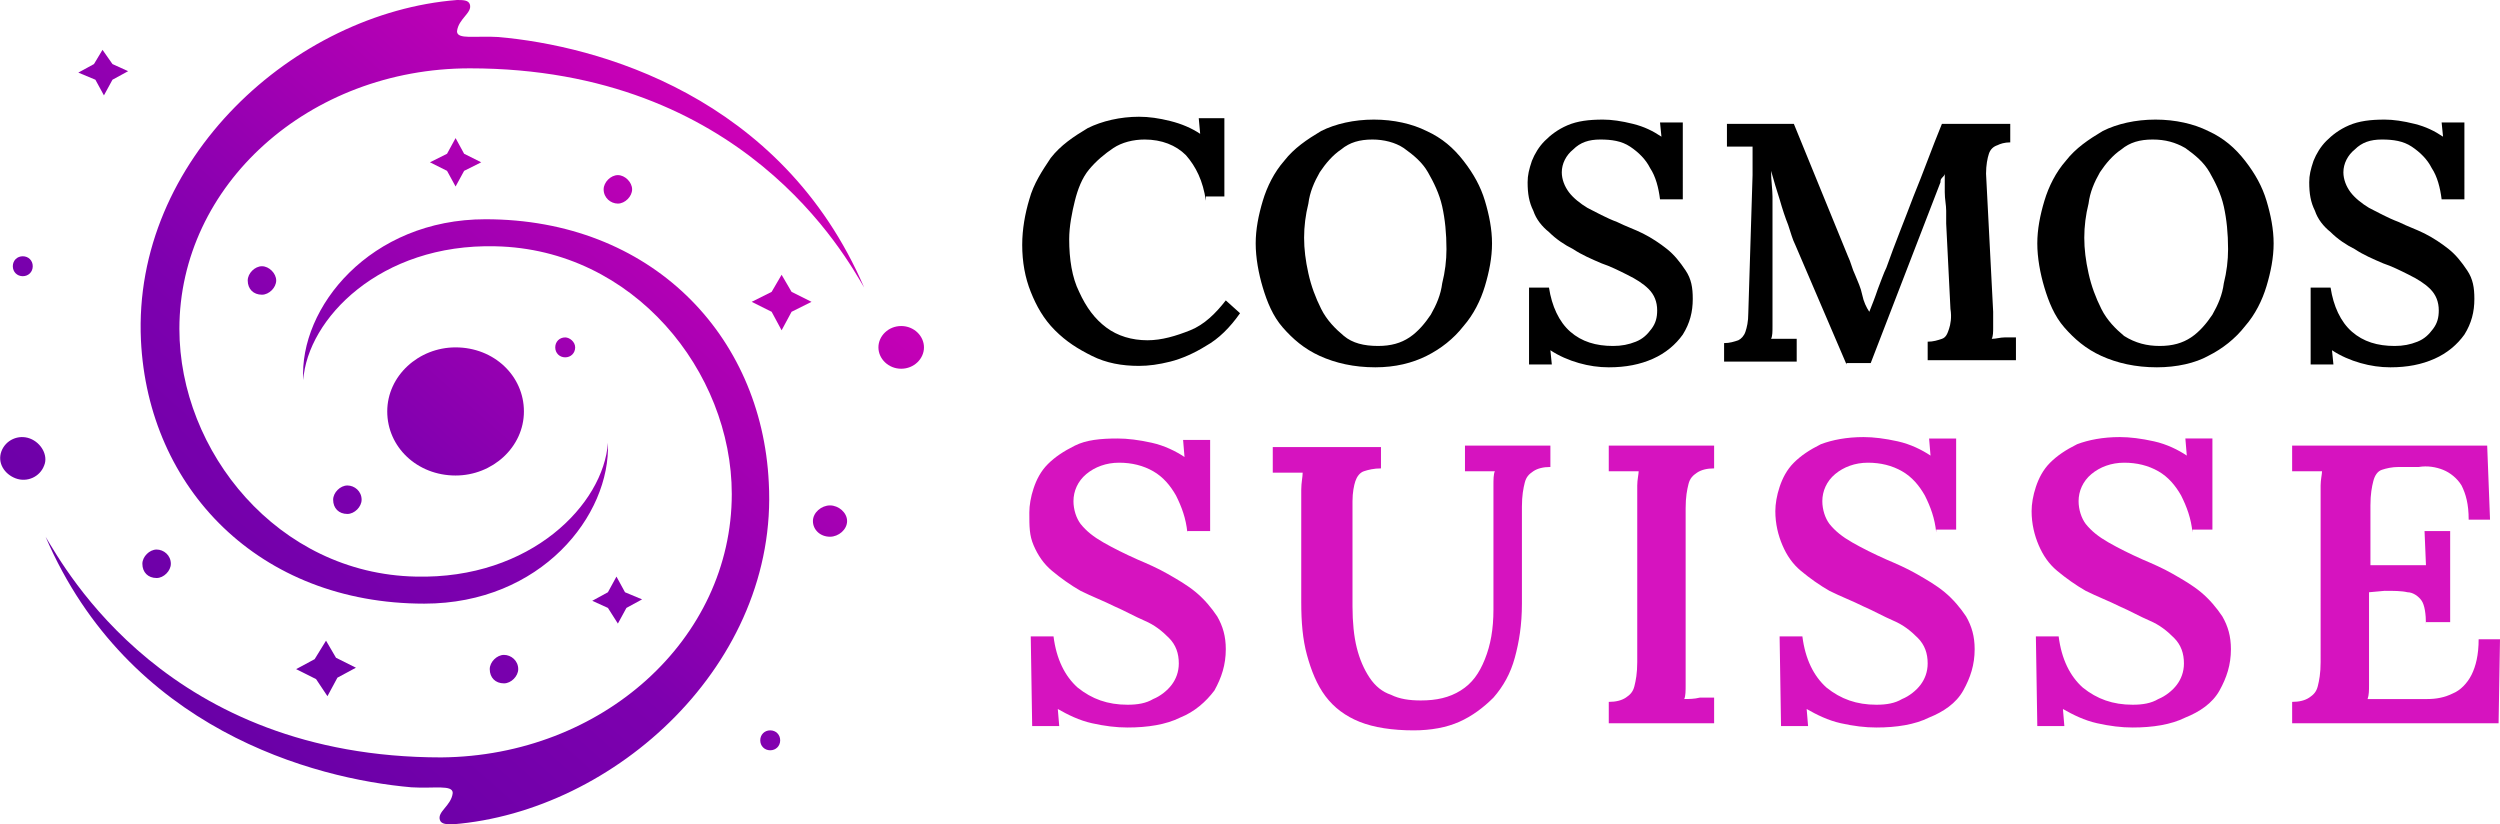
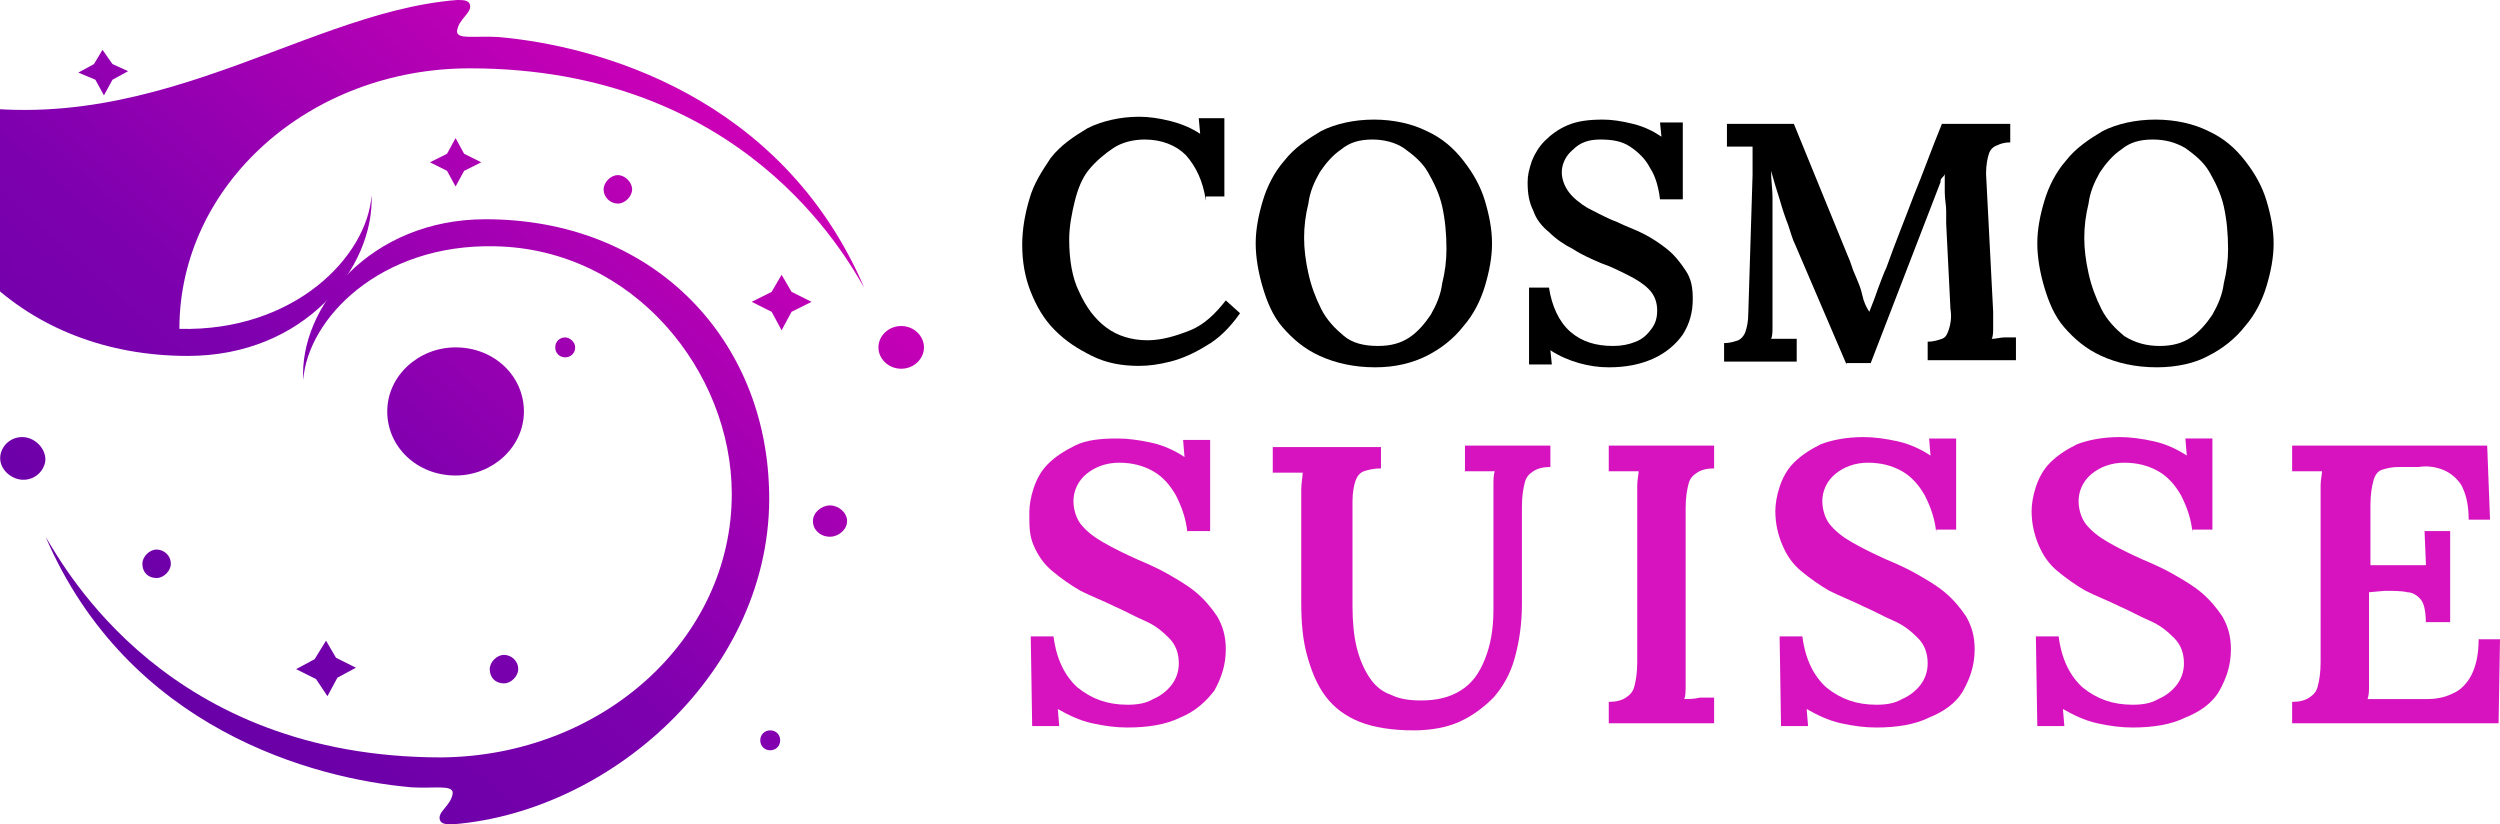
<svg xmlns="http://www.w3.org/2000/svg" version="1.1" id="Layer_1" x="0px" y="0px" width="175.6px" height="57.9px" viewBox="0 0 175.6 57.9" style="enable-background:new 0 0 175.6 57.9;" xml:space="preserve">
  <style type="text/css">
	.st0{fill:url(#SVGID_1_);}
	.st1{fill:url(#SVGID_2_);}
	.st2{fill:url(#SVGID_3_);}
	.st3{fill:url(#SVGID_4_);}
	.st4{fill:url(#SVGID_5_);}
	.st5{fill:url(#SVGID_6_);}
	.st6{fill:url(#SVGID_7_);}
	.st7{fill:url(#SVGID_8_);}
	.st8{fill:url(#SVGID_9_);}
	.st9{fill:url(#SVGID_10_);}
	.st10{fill:url(#SVGID_11_);}
	.st11{fill:url(#SVGID_12_);}
	.st12{fill:url(#SVGID_13_);}
	.st13{fill:url(#SVGID_14_);}
	.st14{fill:url(#SVGID_15_);}
	.st15{fill:url(#SVGID_16_);}
	.st16{fill:url(#SVGID_17_);}
	.st17{fill:url(#SVGID_18_);}
	.st18{fill:url(#SVGID_19_);}
	.st19{fill:#D613BF;}
</style>
  <g>
    <linearGradient id="SVGID_1_" gradientUnits="userSpaceOnUse" x1="73.34" y1="-25.328" x2="-0.756" y2="58.361">
      <stop offset="0" style="stop-color:#FFA1FF" />
      <stop offset="0.337" style="stop-color:#D100B7" />
      <stop offset="0.661" style="stop-color:#7E00AF" />
      <stop offset="1" style="stop-color:#5A00A1" />
    </linearGradient>
-     <path class="st0" d="M12.6,23.1c0,8.6,6.9,17.2,16.6,17.4c8.1,0.2,13.2-5.1,13.5-9.4c0.2,5.1-4.7,11.3-12.9,11.3   c-11.6,0-19.4-8.1-19.9-18.5C9.3,11.2,20.7,0.9,32.1,0c0.4,0,0.8,0,0.9,0.3c0.2,0.6-0.8,1-0.9,1.9c0,0.6,1.3,0.3,2.9,0.4   c6.9,0.6,19.9,4.1,25.7,17.6C59.4,18,52.2,4.8,33,4.8C21.7,4.8,12.6,13,12.6,23.1z" />
+     <path class="st0" d="M12.6,23.1c8.1,0.2,13.2-5.1,13.5-9.4c0.2,5.1-4.7,11.3-12.9,11.3   c-11.6,0-19.4-8.1-19.9-18.5C9.3,11.2,20.7,0.9,32.1,0c0.4,0,0.8,0,0.9,0.3c0.2,0.6-0.8,1-0.9,1.9c0,0.6,1.3,0.3,2.9,0.4   c6.9,0.6,19.9,4.1,25.7,17.6C59.4,18,52.2,4.8,33,4.8C21.7,4.8,12.6,13,12.6,23.1z" />
    <linearGradient id="SVGID_2_" gradientUnits="userSpaceOnUse" x1="80.947" y1="-18.809" x2="6.851" y2="64.879">
      <stop offset="0" style="stop-color:#FFA1FF" />
      <stop offset="0.337" style="stop-color:#D100B7" />
      <stop offset="0.661" style="stop-color:#7E00AF" />
      <stop offset="1" style="stop-color:#5A00A1" />
    </linearGradient>
    <path class="st1" d="M51.4,34.7c0-8.6-6.9-17.2-16.6-17.4c-8.1-0.2-13.2,5.1-13.5,9.4C21,21.6,26,15.4,34.1,15.4   c11.6,0,19.4,8.1,19.9,18.5c0.7,12.7-10.8,23.1-22.2,24c-0.4,0-0.8,0-0.9-0.3c-0.2-0.6,0.8-1,0.9-1.9c0-0.6-1.3-0.3-2.9-0.4   c-6.9-0.6-19.9-4.1-25.7-17.6c1.4,2.3,8.6,15.5,27.8,15.5C42.3,53.1,51.4,44.9,51.4,34.7z" />
    <linearGradient id="SVGID_3_" gradientUnits="userSpaceOnUse" x1="76.907" y1="-21.802" x2="3.199" y2="61.449">
      <stop offset="0" style="stop-color:#FFA1FF" />
      <stop offset="0.337" style="stop-color:#D100B7" />
      <stop offset="0.661" style="stop-color:#7E00AF" />
      <stop offset="1" style="stop-color:#5A00A1" />
    </linearGradient>
    <path class="st2" d="M36.8,28.9c0,2.5-2.2,4.5-4.8,4.5c-2.7,0-4.8-2-4.8-4.5c0-2.5,2.2-4.5,4.8-4.5C34.7,24.4,36.8,26.4,36.8,28.9z   " />
    <linearGradient id="SVGID_4_" gradientUnits="userSpaceOnUse" x1="75.459" y1="-22.949" x2="1.752" y2="60.302">
      <stop offset="0" style="stop-color:#FFA1FF" />
      <stop offset="0.337" style="stop-color:#D100B7" />
      <stop offset="0.661" style="stop-color:#7E00AF" />
      <stop offset="1" style="stop-color:#5A00A1" />
    </linearGradient>
    <path class="st3" d="M44.4,13.3c0,0.5-0.5,1-1,1s-1-0.4-1-1c0-0.5,0.5-1,1-1S44.4,12.8,44.4,13.3z" />
    <linearGradient id="SVGID_5_" gradientUnits="userSpaceOnUse" x1="75.654" y1="-22.858" x2="1.946" y2="60.393">
      <stop offset="0" style="stop-color:#FFA1FF" />
      <stop offset="0.337" style="stop-color:#D100B7" />
      <stop offset="0.661" style="stop-color:#7E00AF" />
      <stop offset="1" style="stop-color:#5A00A1" />
    </linearGradient>
-     <path class="st4" d="M25.4,35.1c0,0.5-0.5,1-1,1c-0.6,0-1-0.4-1-1c0-0.5,0.5-1,1-1C24.9,34.1,25.4,34.5,25.4,35.1z" />
    <linearGradient id="SVGID_6_" gradientUnits="userSpaceOnUse" x1="54.132" y1="-40.61" x2="-19.575" y2="42.639">
      <stop offset="0" style="stop-color:#FFA1FF" />
      <stop offset="0.337" style="stop-color:#D100B7" />
      <stop offset="0.661" style="stop-color:#7E00AF" />
      <stop offset="1" style="stop-color:#5A00A1" />
    </linearGradient>
    <path class="st5" d="M2.3,18.7c0,0.4-0.3,0.7-0.7,0.7s-0.7-0.3-0.7-0.7S1.2,18,1.6,18S2.3,18.3,2.3,18.7z" />
    <linearGradient id="SVGID_7_" gradientUnits="userSpaceOnUse" x1="101.475" y1="-1.549" x2="27.767" y2="81.701">
      <stop offset="0" style="stop-color:#FFA1FF" />
      <stop offset="0.337" style="stop-color:#D100B7" />
      <stop offset="0.661" style="stop-color:#7E00AF" />
      <stop offset="1" style="stop-color:#5A00A1" />
    </linearGradient>
    <path class="st6" d="M54.8,52c0,0.4-0.3,0.7-0.7,0.7c-0.4,0-0.7-0.3-0.7-0.7c0-0.4,0.3-0.7,0.7-0.7C54.5,51.3,54.8,51.6,54.8,52z" />
    <linearGradient id="SVGID_8_" gradientUnits="userSpaceOnUse" x1="78.998" y1="-20.058" x2="5.289" y2="63.193">
      <stop offset="0" style="stop-color:#FFA1FF" />
      <stop offset="0.337" style="stop-color:#D100B7" />
      <stop offset="0.661" style="stop-color:#7E00AF" />
      <stop offset="1" style="stop-color:#5A00A1" />
    </linearGradient>
    <path class="st7" d="M40.4,24.4c0,0.4-0.3,0.7-0.7,0.7c-0.4,0-0.7-0.3-0.7-0.7c0-0.4,0.3-0.7,0.7-0.7C40,23.7,40.4,24,40.4,24.4z" />
    <linearGradient id="SVGID_9_" gradientUnits="userSpaceOnUse" x1="70.206" y1="-27.38" x2="-3.502" y2="55.871">
      <stop offset="0" style="stop-color:#FFA1FF" />
      <stop offset="0.337" style="stop-color:#D100B7" />
      <stop offset="0.661" style="stop-color:#7E00AF" />
      <stop offset="1" style="stop-color:#5A00A1" />
    </linearGradient>
    <path class="st8" d="M12,39.6c0,0.5-0.5,1-1,1c-0.6,0-1-0.4-1-1c0-0.5,0.5-1,1-1C11.5,38.6,12,39,12,39.6z" />
    <linearGradient id="SVGID_10_" gradientUnits="userSpaceOnUse" x1="88.084" y1="-12.612" x2="14.376" y2="70.638">
      <stop offset="0" style="stop-color:#FFA1FF" />
      <stop offset="0.337" style="stop-color:#D100B7" />
      <stop offset="0.661" style="stop-color:#7E00AF" />
      <stop offset="1" style="stop-color:#5A00A1" />
    </linearGradient>
    <path class="st9" d="M36.4,47c0,0.5-0.5,1-1,1c-0.6,0-1-0.4-1-1c0-0.5,0.5-1,1-1C35.9,46,36.4,46.4,36.4,47z" />
    <linearGradient id="SVGID_11_" gradientUnits="userSpaceOnUse" x1="92.658" y1="-8.756" x2="18.95" y2="74.495">
      <stop offset="0" style="stop-color:#FFA1FF" />
      <stop offset="0.337" style="stop-color:#D100B7" />
      <stop offset="0.661" style="stop-color:#7E00AF" />
      <stop offset="1" style="stop-color:#5A00A1" />
    </linearGradient>
    <path class="st10" d="M64.9,24.4c0,0.8-0.7,1.5-1.6,1.5s-1.6-0.7-1.6-1.5c0-0.8,0.7-1.5,1.6-1.5S64.9,23.6,64.9,24.4z" />
    <linearGradient id="SVGID_12_" gradientUnits="userSpaceOnUse" x1="61.07" y1="-34.914" x2="-12.637" y2="48.336">
      <stop offset="0" style="stop-color:#FFA1FF" />
      <stop offset="0.337" style="stop-color:#D100B7" />
      <stop offset="0.661" style="stop-color:#7E00AF" />
      <stop offset="1" style="stop-color:#5A00A1" />
    </linearGradient>
    <path class="st11" d="M3.1,32.7c-0.3,0.8-1.2,1.2-2,0.9c-0.8-0.3-1.3-1.1-1-1.9c0.3-0.8,1.2-1.2,2-0.9C2.9,31.1,3.4,32,3.1,32.7z" />
    <linearGradient id="SVGID_13_" gradientUnits="userSpaceOnUse" x1="95.999" y1="-6.031" x2="22.291" y2="77.22">
      <stop offset="0" style="stop-color:#FFA1FF" />
      <stop offset="0.337" style="stop-color:#D100B7" />
      <stop offset="0.661" style="stop-color:#7E00AF" />
      <stop offset="1" style="stop-color:#5A00A1" />
    </linearGradient>
    <path class="st12" d="M59.5,36.6c0,0.6-0.6,1.1-1.2,1.1c-0.7,0-1.2-0.5-1.2-1.1c0-0.6,0.6-1.1,1.2-1.1C58.9,35.5,59.5,36,59.5,36.6   z" />
    <linearGradient id="SVGID_14_" gradientUnits="userSpaceOnUse" x1="64.279" y1="-32.22" x2="-9.429" y2="51.031">
      <stop offset="0" style="stop-color:#FFA1FF" />
      <stop offset="0.337" style="stop-color:#D100B7" />
      <stop offset="0.661" style="stop-color:#7E00AF" />
      <stop offset="1" style="stop-color:#5A00A1" />
    </linearGradient>
-     <path class="st13" d="M19.4,19.7c0,0.5-0.5,1-1,1c-0.6,0-1-0.4-1-1c0-0.5,0.5-1,1-1C18.9,18.7,19.4,19.2,19.4,19.7z" />
    <linearGradient id="SVGID_15_" gradientUnits="userSpaceOnUse" x1="66.765" y1="-27.892" x2="-4.59" y2="52.701">
      <stop offset="0" style="stop-color:#FFA1FF" />
      <stop offset="0.337" style="stop-color:#D100B7" />
      <stop offset="0.661" style="stop-color:#7E00AF" />
      <stop offset="1" style="stop-color:#5A00A1" />
    </linearGradient>
    <polygon class="st14" points="32,9.7 32.6,10.8 33.8,11.4 32.6,12 32,13.1 31.4,12 30.2,11.4 31.4,10.8  " />
    <linearGradient id="SVGID_16_" gradientUnits="userSpaceOnUse" x1="85.183" y1="-12.976" x2="13.828" y2="67.618">
      <stop offset="0" style="stop-color:#FFA1FF" />
      <stop offset="0.337" style="stop-color:#D100B7" />
      <stop offset="0.661" style="stop-color:#7E00AF" />
      <stop offset="1" style="stop-color:#5A00A1" />
    </linearGradient>
    <polygon class="st15" points="54.9,19.3 55.6,20.5 57,21.2 55.6,21.9 54.9,23.2 54.2,21.9 52.8,21.2 54.2,20.5  " />
    <linearGradient id="SVGID_17_" gradientUnits="userSpaceOnUse" x1="88.657" y1="-9.043" x2="17.422" y2="71.414">
      <stop offset="0" style="stop-color:#FFA1FF" />
      <stop offset="0.337" style="stop-color:#D100B7" />
      <stop offset="0.661" style="stop-color:#7E00AF" />
      <stop offset="1" style="stop-color:#5A00A1" />
    </linearGradient>
-     <polygon class="st16" points="43.3,40.5 43.9,41.6 45.1,42.1 44,42.7 43.4,43.8 42.7,42.7 41.6,42.2 42.7,41.6  " />
    <linearGradient id="SVGID_18_" gradientUnits="userSpaceOnUse" x1="48.95" y1="-42.023" x2="-22.286" y2="38.434">
      <stop offset="0" style="stop-color:#FFA1FF" />
      <stop offset="0.337" style="stop-color:#D100B7" />
      <stop offset="0.661" style="stop-color:#7E00AF" />
      <stop offset="1" style="stop-color:#5A00A1" />
    </linearGradient>
    <polygon class="st17" points="7.2,3.5 7.9,4.5 9,5 7.9,5.6 7.3,6.7 6.7,5.6 5.5,5.1 6.6,4.5  " />
    <linearGradient id="SVGID_19_" gradientUnits="userSpaceOnUse" x1="78.963" y1="-16.35" x2="7.728" y2="64.107">
      <stop offset="0" style="stop-color:#FFA1FF" />
      <stop offset="0.337" style="stop-color:#D100B7" />
      <stop offset="0.661" style="stop-color:#7E00AF" />
      <stop offset="1" style="stop-color:#5A00A1" />
    </linearGradient>
    <polygon class="st18" points="22.9,45 23.6,46.2 25,46.9 23.7,47.6 23,48.9 22.2,47.7 20.8,47 22.1,46.3  " />
  </g>
  <g>
    <g>
      <path d="M84.7,14.1c-0.2-1.4-0.7-2.4-1.4-3.2c-0.7-0.7-1.7-1.1-2.9-1.1c-0.8,0-1.6,0.2-2.2,0.6s-1.2,0.9-1.7,1.5    c-0.5,0.6-0.8,1.4-1,2.2c-0.2,0.8-0.4,1.8-0.4,2.7c0,1.4,0.2,2.7,0.7,3.7c0.5,1.1,1.1,1.9,1.9,2.5c0.8,0.6,1.8,0.9,2.9,0.9    c1,0,2-0.3,3-0.7s1.8-1.2,2.5-2.1l1,0.9c-0.7,1-1.5,1.8-2.4,2.3c-0.8,0.5-1.7,0.9-2.5,1.1s-1.5,0.3-2.2,0.3    c-1.2,0-2.3-0.2-3.3-0.7s-1.8-1-2.6-1.8s-1.3-1.7-1.7-2.7s-0.6-2.1-0.6-3.3c0-1.1,0.2-2.2,0.5-3.2c0.3-1.1,0.9-2,1.5-2.9    c0.7-0.9,1.6-1.5,2.6-2.1c1-0.5,2.3-0.8,3.6-0.8c0.7,0,1.4,0.1,2.2,0.3c0.8,0.2,1.5,0.5,2.1,0.9l-0.1-1.1H86v5.5H84.7z" />
      <path d="M96.6,25.8c-1.5,0-2.8-0.3-3.9-0.8c-1.1-0.5-1.9-1.2-2.6-2c-0.7-0.8-1.1-1.8-1.4-2.8s-0.5-2.1-0.5-3.1c0-1,0.2-2,0.5-3    s0.8-2,1.5-2.8c0.7-0.9,1.6-1.5,2.6-2.1c1-0.5,2.3-0.8,3.7-0.8c1.4,0,2.7,0.3,3.7,0.8c1.1,0.5,1.9,1.2,2.6,2.1    c0.7,0.9,1.2,1.8,1.5,2.8c0.3,1,0.5,2,0.5,3c0,1-0.2,2-0.5,3c-0.3,1-0.8,2-1.5,2.8c-0.7,0.9-1.6,1.6-2.6,2.1    C99.2,25.5,98,25.8,96.6,25.8z M96.8,24.3c0.9,0,1.6-0.2,2.2-0.6c0.6-0.4,1.1-1,1.5-1.6c0.4-0.7,0.7-1.4,0.8-2.2    c0.2-0.8,0.3-1.6,0.3-2.4c0-1.1-0.1-2.1-0.3-3c-0.2-0.9-0.6-1.7-1-2.4c-0.4-0.7-1-1.2-1.7-1.7C98,10,97.2,9.8,96.4,9.8    c-0.9,0-1.6,0.2-2.2,0.7c-0.6,0.4-1.1,1-1.5,1.6c-0.4,0.7-0.7,1.4-0.8,2.2c-0.2,0.8-0.3,1.6-0.3,2.4c0,0.8,0.1,1.6,0.3,2.5    c0.2,0.9,0.5,1.7,0.9,2.5c0.4,0.8,1,1.4,1.6,1.9C95,24.1,95.8,24.3,96.8,24.3z" />
      <path d="M116.6,14c-0.1-0.8-0.3-1.6-0.7-2.2c-0.3-0.6-0.8-1.1-1.4-1.5s-1.3-0.5-2.1-0.5c-0.8,0-1.4,0.2-1.9,0.7    c-0.5,0.4-0.8,1-0.8,1.6c0,0.5,0.2,1,0.5,1.4c0.3,0.4,0.8,0.8,1.3,1.1c0.6,0.3,1.3,0.7,2.1,1c0.6,0.3,1.2,0.5,1.8,0.8    c0.6,0.3,1.2,0.7,1.7,1.1s0.9,0.9,1.3,1.5s0.5,1.2,0.5,2c0,0.9-0.2,1.7-0.7,2.5c-0.5,0.7-1.2,1.3-2.1,1.7    c-0.9,0.4-1.9,0.6-3.1,0.6c-0.7,0-1.4-0.1-2.1-0.3c-0.7-0.2-1.4-0.5-2-0.9l0.1,1h-1.6l0-5.4h1.4c0.2,1.3,0.7,2.4,1.5,3.1    c0.8,0.7,1.8,1,3,1c0.6,0,1.1-0.1,1.6-0.3c0.5-0.2,0.8-0.5,1.1-0.9c0.3-0.4,0.4-0.8,0.4-1.3c0-0.6-0.2-1.1-0.6-1.5    c-0.4-0.4-0.9-0.7-1.5-1c-0.6-0.3-1.2-0.6-1.8-0.8c-0.7-0.3-1.4-0.6-2-1c-0.6-0.3-1.2-0.7-1.7-1.2c-0.5-0.4-0.9-0.9-1.1-1.5    c-0.3-0.6-0.4-1.2-0.4-2c0-0.5,0.1-0.9,0.3-1.5c0.2-0.5,0.5-1,0.9-1.4c0.4-0.4,0.9-0.8,1.6-1.1c0.7-0.3,1.5-0.4,2.5-0.4    c0.6,0,1.3,0.1,2.1,0.3c0.8,0.2,1.4,0.5,2,0.9l-0.1-1h1.6V14H116.6z" />
      <path d="M129.7,25.6c-0.6-1.4-1.2-2.8-1.8-4.2c-0.6-1.4-1.2-2.8-1.8-4.2c-0.2-0.4-0.3-0.8-0.5-1.4c-0.2-0.5-0.4-1.1-0.6-1.8    c-0.2-0.6-0.4-1.3-0.6-2c0,0.7,0.1,1.3,0.1,1.8c0,0.6,0,1.1,0,1.7c0,0.4,0,0.9,0,1.4s0,1,0,1.6s0,1.1,0,1.6c0,0.5,0,1.1,0,1.6    c0,0.4,0,0.8,0,1.2c0,0.4,0,0.7-0.1,0.9c0.3,0,0.6,0,1,0s0.6,0,0.8,0v1.6h-5.1v-1.3c0.4,0,0.7-0.1,1-0.2c0.2-0.1,0.4-0.3,0.5-0.6    c0.1-0.3,0.2-0.7,0.2-1.3l0.3-9.7c0-0.4,0-0.8,0-1.1c0-0.4,0-0.7,0-0.9c-0.3,0-0.6,0-0.9,0c-0.3,0-0.6,0-0.9,0V8.7h4.7l3.8,9.3    c0.2,0.4,0.3,0.9,0.5,1.3c0.2,0.5,0.4,0.9,0.5,1.4s0.3,0.9,0.5,1.2h0c0.2-0.5,0.4-1,0.6-1.6c0.2-0.5,0.4-1.1,0.6-1.5    c0.6-1.7,1.3-3.4,1.9-5c0.7-1.7,1.3-3.4,2-5.1h4.8V10c-0.4,0-0.7,0.1-0.9,0.2c-0.3,0.1-0.5,0.3-0.6,0.6c-0.1,0.3-0.2,0.8-0.2,1.4    l0.5,9.7c0,0.4,0,0.7,0,1.1c0,0.3,0,0.6-0.1,0.8c0.3,0,0.6-0.1,0.9-0.1c0.4,0,0.6,0,0.8,0v1.6h-6.2v-1.3c0.4,0,0.7-0.1,1-0.2    c0.3-0.1,0.4-0.4,0.5-0.7c0.1-0.3,0.2-0.8,0.1-1.4l-0.3-6c0-0.2,0-0.5,0-0.9c0-0.4-0.1-0.8-0.1-1.3s0-0.9,0-1.3    c0,0.1-0.1,0.2-0.2,0.3s-0.1,0.2-0.1,0.3l-4.9,12.7H129.7z" />
      <path d="M151.5,25.8c-1.5,0-2.8-0.3-3.9-0.8s-1.9-1.2-2.6-2s-1.1-1.8-1.4-2.8c-0.3-1-0.5-2.1-0.5-3.1c0-1,0.2-2,0.5-3    s0.8-2,1.5-2.8c0.7-0.9,1.6-1.5,2.6-2.1c1-0.5,2.3-0.8,3.7-0.8c1.4,0,2.7,0.3,3.7,0.8c1.1,0.5,1.9,1.2,2.6,2.1s1.2,1.8,1.5,2.8    c0.3,1,0.5,2,0.5,3c0,1-0.2,2-0.5,3c-0.3,1-0.8,2-1.5,2.8c-0.7,0.9-1.6,1.6-2.6,2.1C154.2,25.5,152.9,25.8,151.5,25.8z     M151.7,24.3c0.9,0,1.6-0.2,2.2-0.6c0.6-0.4,1.1-1,1.5-1.6c0.4-0.7,0.7-1.4,0.8-2.2c0.2-0.8,0.3-1.6,0.3-2.4c0-1.1-0.1-2.1-0.3-3    c-0.2-0.9-0.6-1.7-1-2.4c-0.4-0.7-1-1.2-1.7-1.7c-0.7-0.4-1.4-0.6-2.3-0.6c-0.9,0-1.6,0.2-2.2,0.7c-0.6,0.4-1.1,1-1.5,1.6    c-0.4,0.7-0.7,1.4-0.8,2.2c-0.2,0.8-0.3,1.6-0.3,2.4c0,0.8,0.1,1.6,0.3,2.5c0.2,0.9,0.5,1.7,0.9,2.5c0.4,0.8,1,1.4,1.6,1.9    C150,24.1,150.8,24.3,151.7,24.3z" />
-       <path d="M171.5,14c-0.1-0.8-0.3-1.6-0.7-2.2c-0.3-0.6-0.8-1.1-1.4-1.5s-1.3-0.5-2.1-0.5c-0.8,0-1.4,0.2-1.9,0.7    c-0.5,0.4-0.8,1-0.8,1.6c0,0.5,0.2,1,0.5,1.4c0.3,0.4,0.8,0.8,1.3,1.1c0.6,0.3,1.3,0.7,2.1,1c0.6,0.3,1.2,0.5,1.8,0.8    c0.6,0.3,1.2,0.7,1.7,1.1s0.9,0.9,1.3,1.5s0.5,1.2,0.5,2c0,0.9-0.2,1.7-0.7,2.5c-0.5,0.7-1.2,1.3-2.1,1.7    c-0.9,0.4-1.9,0.6-3.1,0.6c-0.7,0-1.4-0.1-2.1-0.3c-0.7-0.2-1.4-0.5-2-0.9l0.1,1h-1.6l0-5.4h1.4c0.2,1.3,0.7,2.4,1.5,3.1    c0.8,0.7,1.8,1,3,1c0.6,0,1.1-0.1,1.6-0.3c0.5-0.2,0.8-0.5,1.1-0.9c0.3-0.4,0.4-0.8,0.4-1.3c0-0.6-0.2-1.1-0.6-1.5    c-0.4-0.4-0.9-0.7-1.5-1c-0.6-0.3-1.2-0.6-1.8-0.8c-0.7-0.3-1.4-0.6-2-1c-0.6-0.3-1.2-0.7-1.7-1.2c-0.5-0.4-0.9-0.9-1.1-1.5    c-0.3-0.6-0.4-1.2-0.4-2c0-0.5,0.1-0.9,0.3-1.5c0.2-0.5,0.5-1,0.9-1.4c0.4-0.4,0.9-0.8,1.6-1.1c0.7-0.3,1.5-0.4,2.5-0.4    c0.6,0,1.3,0.1,2.1,0.3c0.8,0.2,1.4,0.5,2,0.9l-0.1-1h1.6V14H171.5z" />
      <path class="st19" d="M83.4,37.4c-0.1-1-0.4-1.8-0.8-2.6c-0.4-0.7-0.9-1.3-1.6-1.7c-0.7-0.4-1.5-0.6-2.4-0.6    c-0.9,0-1.7,0.3-2.3,0.8c-0.6,0.5-0.9,1.2-0.9,1.9c0,0.6,0.2,1.2,0.5,1.6c0.4,0.5,0.9,0.9,1.6,1.3c0.7,0.4,1.5,0.8,2.4,1.2    c0.7,0.3,1.4,0.6,2.1,1c0.7,0.4,1.4,0.8,2,1.3c0.6,0.5,1.1,1.1,1.5,1.7c0.4,0.7,0.6,1.4,0.6,2.3c0,1.1-0.3,2-0.8,2.9    c-0.6,0.8-1.4,1.5-2.4,1.9c-1,0.5-2.3,0.7-3.7,0.7c-0.8,0-1.6-0.1-2.5-0.3c-0.9-0.2-1.7-0.6-2.4-1l0.1,1.2h-1.9l-0.1-6.3h1.6    c0.2,1.6,0.8,2.8,1.7,3.6c1,0.8,2.1,1.2,3.5,1.2c0.7,0,1.3-0.1,1.8-0.4c0.5-0.2,1-0.6,1.3-1s0.5-0.9,0.5-1.5    c0-0.7-0.2-1.3-0.7-1.8s-1-0.9-1.7-1.2c-0.7-0.3-1.4-0.7-2.1-1c-0.8-0.4-1.6-0.7-2.4-1.1c-0.7-0.4-1.4-0.9-2-1.4    c-0.6-0.5-1-1.1-1.3-1.8S72.3,37,72.3,36c0-0.5,0.1-1.1,0.3-1.7c0.2-0.6,0.5-1.2,1-1.7c0.5-0.5,1.1-0.9,1.9-1.3s1.8-0.5,3-0.5    c0.7,0,1.5,0.1,2.4,0.3c0.9,0.2,1.7,0.6,2.3,1l-0.1-1.2H85v6.4H83.4z" />
      <path class="st19" d="M97,32.9c-0.5,0-0.9,0.1-1.2,0.2c-0.3,0.1-0.5,0.4-0.6,0.7c-0.1,0.3-0.2,0.8-0.2,1.4v7.4    c0,1.1,0.1,2.1,0.3,2.9c0.2,0.8,0.5,1.5,0.9,2.1c0.4,0.6,0.9,1,1.5,1.2c0.6,0.3,1.3,0.4,2.1,0.4c1.1,0,2-0.2,2.8-0.7    c0.8-0.5,1.3-1.2,1.7-2.2c0.4-1,0.6-2.1,0.6-3.5l0-7.4c0-0.5,0-0.9,0-1.3c0-0.4,0-0.8,0.1-1c-0.3,0-0.7,0-1.1,0c-0.4,0-0.7,0-1,0    v-1.8h6v1.5c-0.5,0-0.9,0.1-1.2,0.3c-0.3,0.2-0.5,0.4-0.6,0.8c-0.1,0.4-0.2,0.9-0.2,1.7l0,6.8c0,1.5-0.2,2.7-0.5,3.8    c-0.3,1.1-0.8,2-1.5,2.8c-0.7,0.7-1.5,1.3-2.4,1.7c-0.9,0.4-2,0.6-3.2,0.6c-1.5,0-2.8-0.2-3.8-0.6c-1-0.4-1.8-1-2.4-1.8    s-1-1.8-1.3-2.9c-0.3-1.1-0.4-2.3-0.4-3.7v-6.4c0-0.5,0-1,0-1.5c0-0.5,0.1-0.9,0.1-1.2c-0.3,0-0.7,0-1.1,0s-0.7,0-1,0v-1.8H97    V32.9z" />
      <path class="st19" d="M120.4,32.9c-0.5,0-0.9,0.1-1.2,0.3c-0.3,0.2-0.5,0.4-0.6,0.8c-0.1,0.4-0.2,0.9-0.2,1.7v11c0,0.5,0,1,0,1.4    s0,0.8-0.1,1c0.3,0,0.7,0,1.1-0.1c0.4,0,0.7,0,1,0v1.8H113v-1.5c0.5,0,0.9-0.1,1.2-0.3c0.3-0.2,0.5-0.4,0.6-0.8    c0.1-0.4,0.2-0.9,0.2-1.7V35.4c0-0.5,0-0.9,0-1.3c0-0.4,0.1-0.8,0.1-1c-0.3,0-0.7,0-1.1,0s-0.7,0-1,0v-1.8h7.4V32.9z" />
      <path class="st19" d="M136,37.4c-0.1-1-0.4-1.8-0.8-2.6c-0.4-0.7-0.9-1.3-1.6-1.7c-0.7-0.4-1.5-0.6-2.4-0.6    c-0.9,0-1.7,0.3-2.3,0.8c-0.6,0.5-0.9,1.2-0.9,1.9c0,0.6,0.2,1.2,0.5,1.6c0.4,0.5,0.9,0.9,1.6,1.3c0.7,0.4,1.5,0.8,2.4,1.2    c0.7,0.3,1.4,0.6,2.1,1s1.4,0.8,2,1.3s1.1,1.1,1.5,1.7c0.4,0.7,0.6,1.4,0.6,2.3c0,1.1-0.3,2-0.8,2.9s-1.4,1.5-2.4,1.9    c-1,0.5-2.3,0.7-3.7,0.7c-0.8,0-1.6-0.1-2.5-0.3c-0.9-0.2-1.7-0.6-2.4-1l0.1,1.2h-1.9l-0.1-6.3h1.6c0.2,1.6,0.8,2.8,1.7,3.6    c1,0.8,2.1,1.2,3.5,1.2c0.7,0,1.3-0.1,1.8-0.4c0.5-0.2,1-0.6,1.3-1s0.5-0.9,0.5-1.5c0-0.7-0.2-1.3-0.7-1.8s-1-0.9-1.7-1.2    c-0.7-0.3-1.4-0.7-2.1-1c-0.8-0.4-1.6-0.7-2.4-1.1c-0.7-0.4-1.4-0.9-2-1.4c-0.6-0.5-1-1.1-1.3-1.8c-0.3-0.7-0.5-1.5-0.5-2.4    c0-0.5,0.1-1.1,0.3-1.7c0.2-0.6,0.5-1.2,1-1.7c0.5-0.5,1.1-0.9,1.9-1.3c0.8-0.3,1.8-0.5,3-0.5c0.7,0,1.5,0.1,2.4,0.3    c0.9,0.2,1.7,0.6,2.3,1l-0.1-1.2h1.9v6.4H136z" />
      <path class="st19" d="M154,37.4c-0.1-1-0.4-1.8-0.8-2.6c-0.4-0.7-0.9-1.3-1.6-1.7c-0.7-0.4-1.5-0.6-2.4-0.6    c-0.9,0-1.7,0.3-2.3,0.8c-0.6,0.5-0.9,1.2-0.9,1.9c0,0.6,0.2,1.2,0.5,1.6c0.4,0.5,0.9,0.9,1.6,1.3c0.7,0.4,1.5,0.8,2.4,1.2    c0.7,0.3,1.4,0.6,2.1,1s1.4,0.8,2,1.3s1.1,1.1,1.5,1.7c0.4,0.7,0.6,1.4,0.6,2.3c0,1.1-0.3,2-0.8,2.9s-1.4,1.5-2.4,1.9    c-1,0.5-2.3,0.7-3.7,0.7c-0.8,0-1.6-0.1-2.5-0.3c-0.9-0.2-1.7-0.6-2.4-1L145,51h-1.9l-0.1-6.3h1.6c0.2,1.6,0.8,2.8,1.7,3.6    c1,0.8,2.1,1.2,3.5,1.2c0.7,0,1.3-0.1,1.8-0.4c0.5-0.2,1-0.6,1.3-1s0.5-0.9,0.5-1.5c0-0.7-0.2-1.3-0.7-1.8s-1-0.9-1.7-1.2    c-0.7-0.3-1.4-0.7-2.1-1c-0.8-0.4-1.6-0.7-2.4-1.1c-0.7-0.4-1.4-0.9-2-1.4c-0.6-0.5-1-1.1-1.3-1.8c-0.3-0.7-0.5-1.5-0.5-2.4    c0-0.5,0.1-1.1,0.3-1.7c0.2-0.6,0.5-1.2,1-1.7c0.5-0.5,1.1-0.9,1.9-1.3c0.8-0.3,1.8-0.5,3-0.5c0.7,0,1.5,0.1,2.4,0.3    c0.9,0.2,1.7,0.6,2.3,1l-0.1-1.2h1.9v6.4H154z" />
      <path class="st19" d="M170.4,43.9c0-0.8-0.1-1.4-0.3-1.7s-0.6-0.6-1-0.6c-0.4-0.1-1-0.1-1.6-0.1l-1.1,0.1v5.1c0,0.5,0,1,0,1.4    c0,0.4,0,0.7-0.1,1l4.2,0c0.6,0,1.2-0.1,1.8-0.4c0.5-0.2,1-0.7,1.3-1.3c0.3-0.6,0.5-1.4,0.5-2.5h1.5l-0.1,5.9h-14.5v-1.5    c0.5,0,0.9-0.1,1.2-0.3c0.3-0.2,0.5-0.4,0.6-0.8c0.1-0.4,0.2-0.9,0.2-1.7V35.4c0-0.5,0-0.9,0-1.3c0-0.4,0.1-0.8,0.1-1    c-0.3,0-0.7,0-1.1,0s-0.7,0-1,0v-1.8h13.7l0.2,5.2h-1.5c0-1.1-0.2-1.8-0.5-2.4c-0.3-0.5-0.8-0.9-1.3-1.1c-0.5-0.2-1.1-0.3-1.7-0.2    l-1.4,0c-0.5,0-0.9,0.1-1.2,0.2c-0.3,0.1-0.5,0.4-0.6,0.8c-0.1,0.4-0.2,0.9-0.2,1.7v4.2l3.9,0l-0.1-2.4h1.8v6.4H170.4z" />
    </g>
  </g>
</svg>